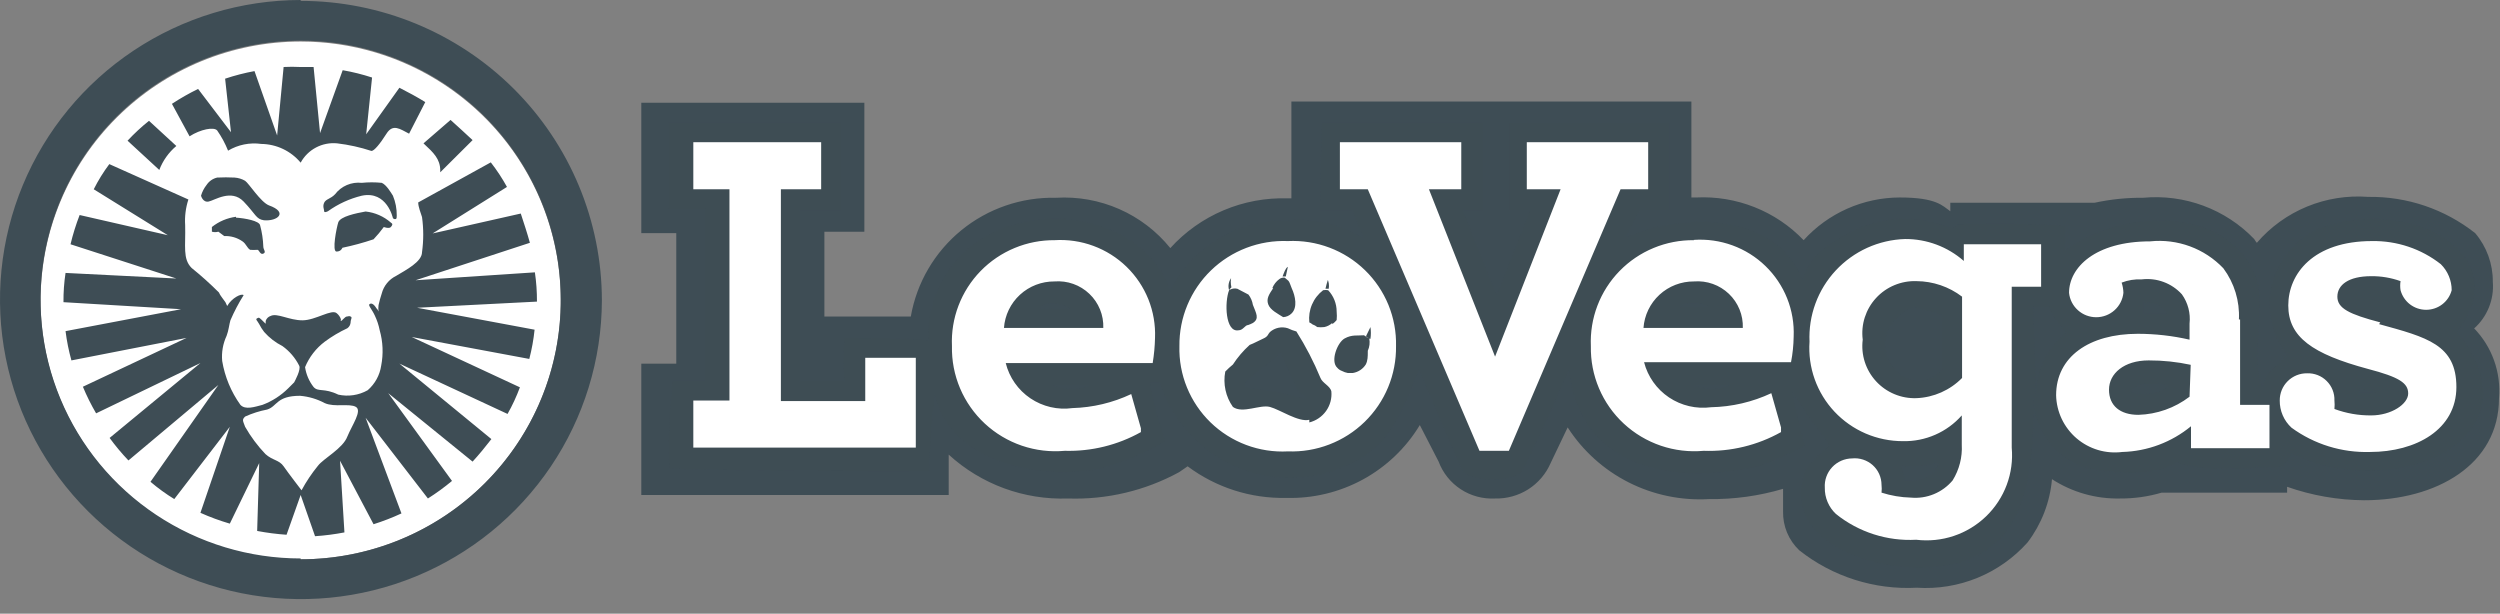
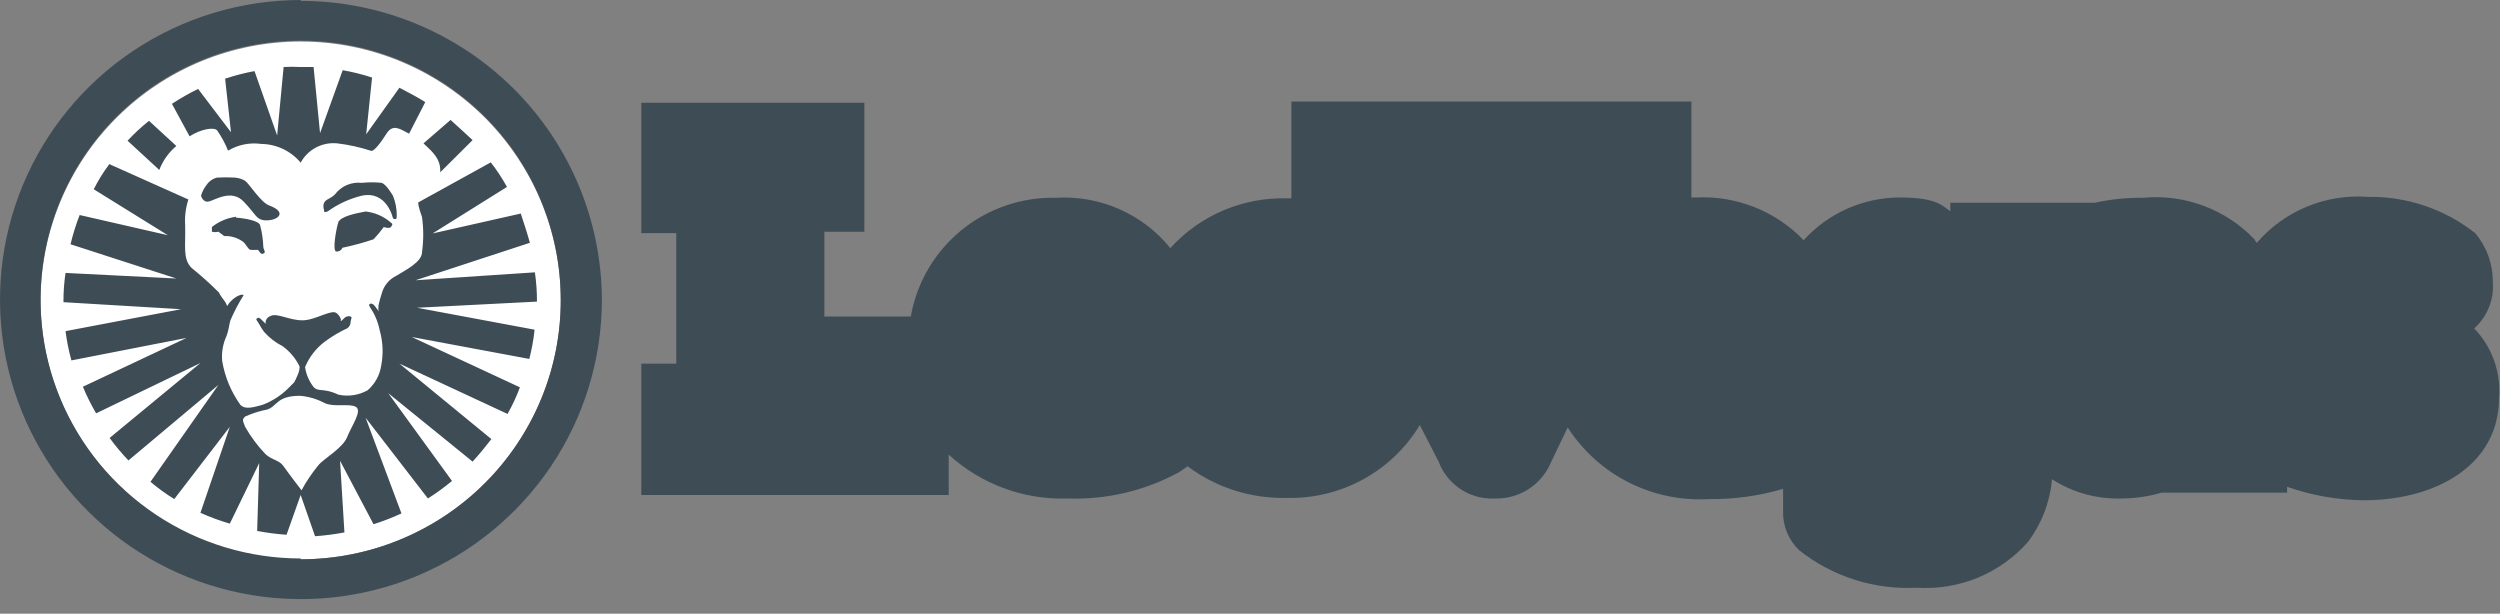
<svg xmlns="http://www.w3.org/2000/svg" width="110" height="27" viewBox="0 0 110 27" fill="none">
  <rect x="0" y="0" width="110" height="27" fill="#808080" stroke="none" />
  <path d="M108.844 14.468C109.136 14.212 109.364 13.891 109.51 13.531C109.656 13.171 109.716 12.783 109.684 12.396C109.69 11.615 109.415 10.857 108.909 10.259C107.572 9.202 105.909 8.638 104.202 8.663C103.283 8.593 102.36 8.739 101.508 9.09C100.656 9.441 99.9 9.987 99.301 10.684C99.257 10.632 99.219 10.576 99.184 10.517C98.56 9.867 97.796 9.366 96.949 9.052C96.103 8.737 95.196 8.618 94.296 8.702C93.579 8.696 92.863 8.769 92.162 8.921H85.813V9.294C85.477 9.062 85.218 8.689 83.589 8.689C82.791 8.691 82.003 8.86 81.275 9.183C80.547 9.507 79.894 9.979 79.36 10.568C78.754 9.935 78.017 9.439 77.2 9.115C76.383 8.791 75.506 8.645 74.627 8.689H74.421V4.467H56.821V8.728H56.666C55.696 8.696 54.73 8.875 53.837 9.253C52.943 9.631 52.144 10.199 51.493 10.916C50.894 10.174 50.124 9.585 49.249 9.2C48.373 8.815 47.418 8.644 46.463 8.702C44.946 8.667 43.467 9.176 42.294 10.135C41.122 11.094 40.335 12.44 40.075 13.928H36.273V10.195H38.032V4.519H28.217V10.259H29.756V16H28.217V21.779H41.743V20.003C43.17 21.309 45.056 22.003 46.993 21.934C48.697 21.991 50.386 21.591 51.881 20.776L52.256 20.518C53.503 21.451 55.029 21.94 56.588 21.908C57.766 21.941 58.932 21.662 59.966 21.099C61 20.535 61.865 19.709 62.472 18.703L63.3 20.312C63.486 20.81 63.828 21.236 64.274 21.528C64.721 21.82 65.249 21.962 65.782 21.934C66.3 21.947 66.809 21.806 67.245 21.529C67.68 21.251 68.022 20.85 68.227 20.377L68.977 18.806C69.638 19.834 70.564 20.669 71.657 21.223C72.75 21.777 73.972 22.031 75.197 21.96C76.299 21.974 77.398 21.822 78.455 21.509V22.5C78.448 22.819 78.507 23.136 78.629 23.431C78.752 23.726 78.935 23.992 79.166 24.212C80.63 25.372 82.471 25.958 84.339 25.86C85.251 25.919 86.164 25.771 87.009 25.425C87.854 25.079 88.608 24.545 89.214 23.865C89.828 23.057 90.2 22.093 90.287 21.084C91.179 21.662 92.224 21.958 93.287 21.934C93.905 21.938 94.519 21.851 95.111 21.677H100.633V21.419C101.721 21.802 102.866 22.002 104.021 22.011C107.189 22.011 109.956 20.454 109.956 17.519C110.004 16.955 109.929 16.387 109.737 15.854C109.546 15.321 109.241 14.835 108.844 14.43V14.468Z" fill="#3E4D55" />
-   <path opacity="0.15" d="M108.106 14.61C110.615 11.482 106.709 8.908 102.856 9.809C102.236 9.919 101.655 10.187 101.17 10.587C100.685 10.987 100.313 11.505 100.089 12.091C99.865 12.677 99.797 13.31 99.892 13.93C99.987 14.55 100.242 15.134 100.632 15.627C100.205 16.09 99.688 16.309 99.545 17.055C99.002 15.627 99.739 13.464 99.261 12.164C98.058 9.011 93.299 9.152 90.843 11.031V9.925C89.924 9.809 86.161 9.86 86.161 9.86C86.161 9.86 85.993 10.002 85.903 10.002C85.528 9.925 85.192 9.809 84.817 9.719C83.64 9.487 82.42 9.669 81.364 10.233C79.709 11.109 79.592 11.623 79.308 12.28C78.222 9.487 74.394 9.242 71.549 10.427C71.782 9.925 72.157 9.242 72.157 9.242H73.45V5.381H66.402V9.242H67.32L65.859 12.962C65.859 12.962 64.863 10.517 64.385 9.268H65.238V5.407H58.152L58.074 9.268H59.497C59.497 9.268 59.807 10.066 59.988 10.465C58.993 9.859 57.827 9.588 56.665 9.693C55.598 9.663 54.545 9.937 53.629 10.481C52.712 11.026 51.971 11.82 51.492 12.769C51.492 12.769 51.492 12.846 51.492 12.872C50.962 10.542 47.613 8.908 44.458 9.925C43.375 10.242 42.43 10.912 41.774 11.826C41.118 12.741 40.788 13.848 40.837 14.97C40.113 14.867 38.147 14.893 37.151 14.893C37.098 15.527 37.098 16.164 37.151 16.798H35.186V9.268H37.009V5.407H29.393V9.191C29.393 9.191 30.155 9.191 31.048 9.191V16.746H29.587C29.447 18.029 29.4 19.319 29.444 20.608C30.194 20.698 38.639 20.749 40.889 20.724C40.889 19.861 41.031 18.394 41.121 17.364C41.664 19.939 45.001 21.226 48.402 20.634C49.413 20.354 50.383 19.943 51.285 19.411C50.995 18.57 50.765 17.71 50.6 16.837H51.027C51.28 17.646 51.704 18.393 52.27 19.027C52.836 19.661 53.531 20.168 54.309 20.514C55.087 20.86 55.93 21.037 56.782 21.033C57.635 21.029 58.476 20.845 59.251 20.492C61.139 19.694 61.618 18.278 62.419 16.347V16.232C63.001 17.622 63.712 19.308 64.333 20.698C64.514 21.148 66.557 21.341 66.997 20.698C67.682 19.411 68.562 17.351 69.04 16.27C69.441 20.531 73.514 21.419 77.433 20.505C78.112 20.249 78.777 19.957 79.424 19.63C79.424 19.63 79.062 18.343 78.881 17.261C79.424 18.175 79.915 18.806 80.484 19.591C80.135 19.964 79.605 20.273 79.398 20.788C78.196 24.25 83.678 25.679 86.562 24.649C89.148 23.658 89.498 20.904 89.472 17.57C89.496 18.197 89.699 18.804 90.056 19.322C90.413 19.839 90.91 20.244 91.489 20.492C92.291 20.84 95.2 21.007 95.743 20.325C96.739 20.801 98.938 20.582 100.334 20.544C100.568 20.417 100.745 20.204 100.826 19.951C105.132 22.14 112.011 19.475 108.106 14.558V14.61ZM45.803 13.58C45.803 13.76 45.621 13.361 46.281 13.361C46.556 13.35 46.828 13.427 47.057 13.58C46.63 13.619 46.203 13.58 45.803 13.58ZM46.32 16.939H48.001C47.462 17.158 46.858 17.158 46.32 16.939ZM54.79 17.055V16.875C55.217 16.309 55.902 16.051 56.342 15.511C56.587 16.09 56.846 16.618 57.105 17.197L57.48 17.557C56.62 17.299 55.736 17.131 54.842 17.055H54.79ZM73.915 13.528C74.083 13.464 73.915 13.361 74.407 13.361C74.898 13.361 75.092 13.361 75.17 13.528H73.876H73.915ZM74.51 16.939C75.053 16.939 75.57 16.939 76.114 16.939C75.87 17.05 75.605 17.107 75.338 17.107C75.07 17.107 74.805 17.05 74.562 16.939H74.51ZM83.821 21.084L83.64 20.492C84.16 20.55 84.686 20.511 85.192 20.376H85.295C85.075 20.955 84.674 21.174 83.821 21.148V21.084ZM85.476 16.232C83.847 17.982 81.506 14.803 84.183 13.503C84.623 13.619 85.01 13.722 85.476 13.863V16.232ZM89.575 17.364C89.575 16.141 89.498 14.79 89.472 13.503H90.183C90.325 14.069 90.61 14.236 90.894 14.636C90.485 14.965 90.155 15.38 89.927 15.852C89.699 16.324 89.579 16.841 89.575 17.364ZM94.373 13.297C94.561 13.28 94.75 13.316 94.917 13.403C95.084 13.49 95.223 13.623 95.317 13.786H94.321C94.321 13.619 94.321 13.413 94.321 13.245L94.373 13.297ZM93.894 17.274C93.894 17.274 93.804 17.274 93.778 17.274C93.752 17.274 93.894 17.042 93.998 16.991C94.141 16.94 94.288 16.901 94.437 16.875C94.541 16.875 94.748 16.875 94.942 16.875C95.108 16.897 95.272 16.932 95.433 16.978C95.216 17.141 94.965 17.252 94.698 17.303C94.431 17.355 94.156 17.345 93.894 17.274ZM103.826 17.274C103.831 17.218 103.831 17.163 103.826 17.107L104.537 17.274H103.826Z" fill="#3E4D55" />
-   <path d="M46.424 10.568C45.814 10.561 45.209 10.677 44.645 10.911C44.082 11.144 43.572 11.489 43.147 11.925C42.722 12.361 42.391 12.879 42.174 13.447C41.957 14.015 41.859 14.621 41.886 15.228C41.872 15.866 41.994 16.499 42.243 17.087C42.492 17.674 42.864 18.203 43.332 18.638C43.801 19.073 44.357 19.404 44.963 19.611C45.57 19.817 46.213 19.894 46.851 19.836C48.022 19.868 49.179 19.584 50.2 19.012V18.845L49.774 17.339C48.964 17.721 48.083 17.931 47.187 17.956C46.538 18.046 45.88 17.892 45.337 17.526C44.795 17.16 44.409 16.607 44.252 15.974H50.718C50.778 15.608 50.813 15.238 50.821 14.867C50.844 14.288 50.744 13.71 50.529 13.171C50.313 12.633 49.986 12.145 49.57 11.74C49.153 11.334 48.655 11.021 48.109 10.819C47.563 10.617 46.98 10.532 46.398 10.568H46.424ZM44.174 14.43C44.214 13.871 44.466 13.348 44.879 12.968C45.292 12.588 45.836 12.379 46.398 12.383C46.678 12.361 46.96 12.398 47.224 12.492C47.488 12.586 47.73 12.735 47.932 12.928C48.135 13.121 48.294 13.355 48.4 13.614C48.506 13.872 48.555 14.151 48.545 14.43H44.174ZM56.666 10.607C56.044 10.582 55.423 10.684 54.841 10.906C54.26 11.128 53.73 11.465 53.283 11.898C52.837 12.33 52.484 12.848 52.245 13.421C52.006 13.993 51.887 14.608 51.894 15.228C51.877 15.851 51.99 16.471 52.226 17.048C52.461 17.625 52.814 18.148 53.262 18.584C53.71 19.019 54.244 19.357 54.83 19.577C55.416 19.797 56.041 19.894 56.666 19.861C57.288 19.884 57.909 19.781 58.49 19.557C59.071 19.334 59.6 18.995 60.045 18.562C60.49 18.128 60.842 17.609 61.079 17.036C61.316 16.463 61.434 15.848 61.425 15.228C61.44 14.607 61.326 13.99 61.091 13.415C60.855 12.84 60.503 12.319 60.057 11.886C59.61 11.452 59.079 11.115 58.495 10.895C57.912 10.675 57.289 10.577 56.666 10.607ZM58.399 12.255C58.469 12.394 58.491 12.552 58.464 12.705C58.399 12.705 58.347 12.705 58.321 12.705C58.349 12.575 58.384 12.446 58.425 12.319L58.399 12.255ZM56.666 11.74L56.575 12.164H56.433C56.498 11.997 56.563 11.791 56.666 11.74ZM55.981 12.679C56.044 12.52 56.152 12.382 56.291 12.28C56.357 12.23 56.441 12.207 56.524 12.216C56.524 12.216 56.64 12.306 56.692 12.357C56.744 12.409 56.782 12.563 56.834 12.679C57.002 13.04 57.093 13.529 56.834 13.786C56.735 13.888 56.601 13.947 56.459 13.954C56.239 13.812 55.89 13.645 55.8 13.387C55.709 13.13 55.851 12.937 56.02 12.679H55.981ZM54.183 12.164C54.144 12.321 54.144 12.484 54.183 12.641C54.141 12.676 54.105 12.72 54.08 12.769C54.05 12.673 54.045 12.57 54.066 12.471C54.086 12.373 54.131 12.28 54.196 12.203L54.183 12.164ZM54.08 12.769C54.132 12.734 54.192 12.71 54.254 12.699C54.316 12.688 54.38 12.69 54.442 12.705L54.933 12.962C55.034 13.095 55.1 13.249 55.127 13.413C55.269 13.786 55.425 14.018 55.127 14.211C55.06 14.246 54.991 14.276 54.92 14.301C54.778 14.301 54.7 14.533 54.494 14.533C53.912 14.636 53.873 13.297 54.08 12.769ZM57.61 18.471C57.132 18.587 56.317 18.021 55.877 17.905C55.438 17.789 54.675 18.214 54.248 17.905C54.09 17.681 53.979 17.428 53.921 17.16C53.864 16.893 53.86 16.616 53.912 16.348C54.017 16.238 54.13 16.135 54.248 16.039C54.455 15.721 54.703 15.431 54.985 15.176C55.192 15.099 55.386 14.983 55.593 14.893C55.8 14.803 55.787 14.7 55.877 14.61C55.983 14.516 56.111 14.452 56.249 14.422C56.388 14.393 56.531 14.4 56.666 14.443C56.786 14.502 56.912 14.549 57.041 14.584C57.452 15.235 57.807 15.92 58.101 16.631C58.192 16.863 58.528 16.978 58.58 17.223C58.608 17.528 58.526 17.833 58.348 18.083C58.17 18.333 57.908 18.512 57.61 18.587V18.471ZM58.619 14.211C58.52 14.301 58.4 14.363 58.27 14.391C58.166 14.403 58.062 14.403 57.959 14.391C57.898 14.34 57.828 14.3 57.752 14.275C57.71 14.238 57.662 14.207 57.61 14.185C57.581 13.917 57.621 13.646 57.728 13.398C57.834 13.15 58.003 12.934 58.218 12.769C58.29 12.755 58.365 12.755 58.438 12.769C58.679 13.023 58.813 13.36 58.813 13.709C58.825 13.833 58.825 13.958 58.813 14.082C58.787 14.121 58.696 14.211 58.619 14.262V14.211ZM60.183 15.498C60.183 15.665 60.183 15.871 60.093 16.039C60.03 16.137 59.947 16.222 59.849 16.286C59.751 16.351 59.64 16.393 59.524 16.412C59.446 16.412 59.356 16.412 59.304 16.412C59.214 16.396 59.126 16.365 59.045 16.322C58.965 16.294 58.893 16.245 58.839 16.18C58.528 15.897 58.839 15.073 59.162 14.893C59.485 14.713 59.731 14.777 60.015 14.752L60.248 14.893C60.283 15.076 60.26 15.264 60.183 15.434V15.498ZM60.274 14.906L60.093 14.816L60.3 14.391C60.325 14.562 60.325 14.735 60.3 14.906H60.274ZM38.071 17.648H34.359V8.329H36.131V6.256H30.506V8.329H32.096V17.622H30.506V19.694H40.295V15.743H38.071V17.648ZM74.537 10.568C73.927 10.561 73.322 10.677 72.758 10.911C72.194 11.144 71.685 11.489 71.26 11.925C70.835 12.361 70.504 12.879 70.287 13.447C70.07 14.015 69.972 14.621 69.998 15.228C69.985 15.866 70.107 16.499 70.356 17.087C70.605 17.674 70.976 18.203 71.445 18.638C71.914 19.073 72.47 19.404 73.076 19.611C73.682 19.817 74.326 19.894 74.964 19.836C76.152 19.878 77.329 19.593 78.365 19.012V18.806L77.938 17.3C77.108 17.689 76.205 17.9 75.287 17.918C74.637 18.004 73.978 17.85 73.434 17.485C72.891 17.12 72.501 16.568 72.339 15.936H78.805C78.877 15.567 78.915 15.192 78.921 14.816C78.946 14.24 78.849 13.665 78.635 13.129C78.421 12.593 78.096 12.108 77.681 11.706C77.266 11.303 76.77 10.993 76.226 10.795C75.682 10.597 75.102 10.515 74.524 10.555L74.537 10.568ZM72.313 14.43C72.353 13.871 72.605 13.348 73.018 12.968C73.431 12.588 73.974 12.379 74.537 12.383C74.817 12.361 75.098 12.398 75.363 12.492C75.627 12.586 75.868 12.735 76.071 12.928C76.274 13.121 76.433 13.355 76.539 13.614C76.644 13.872 76.694 14.151 76.684 14.43H72.313ZM98.512 14.056C98.553 13.249 98.31 12.453 97.827 11.804C97.417 11.374 96.914 11.043 96.355 10.838C95.797 10.633 95.199 10.558 94.607 10.62C92.176 10.62 91.038 11.778 91.038 12.885C91.068 13.18 91.208 13.452 91.429 13.65C91.65 13.849 91.936 13.958 92.234 13.958C92.531 13.958 92.818 13.849 93.039 13.65C93.26 13.452 93.399 13.18 93.43 12.885C93.426 12.732 93.4 12.58 93.352 12.435C93.632 12.326 93.932 12.278 94.232 12.293C94.558 12.254 94.889 12.292 95.198 12.407C95.506 12.521 95.782 12.707 96.003 12.95C96.27 13.323 96.39 13.781 96.34 14.237V14.945C95.593 14.774 94.829 14.688 94.064 14.687C91.917 14.687 90.469 15.704 90.469 17.39C90.477 17.751 90.561 18.105 90.715 18.431C90.87 18.757 91.091 19.047 91.365 19.283C91.64 19.518 91.961 19.694 92.307 19.798C92.654 19.902 93.019 19.932 93.378 19.887C94.486 19.857 95.551 19.458 96.404 18.755V19.72H99.857V17.815H98.564V14.056H98.512ZM96.34 17.455C95.692 17.95 94.905 18.229 94.089 18.253C93.288 18.253 92.796 17.854 92.796 17.146C92.796 16.438 93.456 15.858 94.542 15.858C95.164 15.856 95.784 15.921 96.391 16.052L96.34 17.455ZM72.52 8.329V6.256H67.179V8.329H68.666L65.783 15.691L62.873 8.329H64.296V6.256H58.955V8.329H60.183L65.097 19.836H66.39L71.304 8.329H72.52ZM86.408 11.482C85.694 10.855 84.774 10.512 83.822 10.517C83.247 10.535 82.681 10.667 82.157 10.904C81.634 11.142 81.163 11.481 80.772 11.901C80.381 12.322 80.077 12.815 79.88 13.353C79.682 13.891 79.593 14.463 79.619 15.035C79.58 15.596 79.658 16.158 79.847 16.688C80.036 17.218 80.332 17.703 80.718 18.114C81.104 18.524 81.571 18.852 82.089 19.075C82.608 19.298 83.167 19.412 83.731 19.411C84.219 19.421 84.704 19.325 85.15 19.129C85.597 18.934 85.996 18.643 86.318 18.278V19.566C86.348 20.117 86.208 20.665 85.917 21.136C85.696 21.401 85.413 21.609 85.093 21.741C84.773 21.874 84.426 21.927 84.081 21.895C83.641 21.884 83.206 21.81 82.787 21.676C82.8 21.561 82.8 21.444 82.787 21.329C82.786 21.166 82.751 21.005 82.684 20.856C82.617 20.707 82.52 20.574 82.398 20.465C82.276 20.356 82.133 20.274 81.977 20.223C81.822 20.172 81.657 20.154 81.494 20.17C81.329 20.172 81.166 20.207 81.014 20.273C80.863 20.34 80.727 20.436 80.615 20.556C80.502 20.677 80.415 20.819 80.36 20.974C80.304 21.129 80.281 21.293 80.292 21.458C80.287 21.674 80.329 21.889 80.414 22.089C80.498 22.288 80.624 22.468 80.783 22.616C81.779 23.415 83.036 23.819 84.313 23.749C84.87 23.816 85.435 23.759 85.967 23.581C86.499 23.403 86.984 23.109 87.387 22.72C87.79 22.331 88.1 21.858 88.296 21.334C88.491 20.811 88.566 20.25 88.516 19.694V12.615H89.809V10.748H86.408V11.482ZM86.331 16.631C85.801 17.17 85.084 17.488 84.326 17.519C83.993 17.531 83.661 17.471 83.354 17.342C83.046 17.214 82.771 17.021 82.546 16.776C82.32 16.531 82.152 16.241 82.05 15.924C81.949 15.608 81.918 15.274 81.96 14.945C81.918 14.615 81.949 14.281 82.05 13.965C82.152 13.649 82.32 13.358 82.546 13.113C82.771 12.868 83.046 12.675 83.354 12.547C83.661 12.419 83.993 12.358 84.326 12.37C85.051 12.375 85.755 12.614 86.331 13.053V16.631ZM104.732 14.185C103.361 13.825 102.844 13.567 102.844 13.053C102.844 12.538 103.335 12.152 104.331 12.152C104.772 12.147 105.21 12.222 105.624 12.37C105.603 12.502 105.603 12.637 105.624 12.769C105.69 13.016 105.836 13.235 106.039 13.391C106.243 13.547 106.492 13.631 106.749 13.631C107.006 13.631 107.256 13.547 107.459 13.391C107.663 13.235 107.809 13.016 107.874 12.769C107.874 12.339 107.702 11.927 107.396 11.624C106.535 10.948 105.466 10.589 104.37 10.607C101.784 10.607 100.684 12.049 100.684 13.439C100.684 14.829 101.745 15.575 104.189 16.232C105.56 16.592 105.96 16.85 105.96 17.313C105.96 17.776 105.223 18.278 104.331 18.278C103.779 18.283 103.232 18.187 102.715 17.995C102.727 17.871 102.727 17.746 102.715 17.622C102.72 17.463 102.693 17.305 102.634 17.157C102.576 17.01 102.487 16.876 102.374 16.764C102.262 16.651 102.127 16.563 101.979 16.505C101.83 16.447 101.671 16.419 101.512 16.425C101.354 16.423 101.196 16.453 101.05 16.512C100.903 16.572 100.77 16.66 100.658 16.772C100.546 16.883 100.457 17.016 100.397 17.162C100.338 17.308 100.308 17.464 100.309 17.622C100.306 17.846 100.351 18.069 100.44 18.275C100.529 18.482 100.661 18.667 100.827 18.819C101.826 19.548 103.041 19.924 104.279 19.887C106.31 19.887 108.081 18.896 108.081 17.03C108.081 15.163 106.788 14.842 104.68 14.262L104.732 14.185Z" fill="white" />
  <path d="M13.229 1.828C15.493 1.828 17.706 2.496 19.587 3.747C21.47 4.999 22.936 6.778 23.803 8.86C24.669 10.941 24.895 13.232 24.454 15.441C24.012 17.651 22.922 19.681 21.322 21.274C19.721 22.867 17.682 23.952 15.462 24.391C13.242 24.831 10.941 24.605 8.85 23.743C6.759 22.881 4.971 21.421 3.714 19.548C2.456 17.674 1.785 15.472 1.785 13.219C1.789 10.199 2.995 7.303 5.141 5.168C7.286 3.032 10.195 1.831 13.229 1.828Z" fill="white" />
  <path d="M9.556 5.741C9.749 6.018 9.909 6.316 10.035 6.629C10.473 6.367 10.989 6.262 11.496 6.333C11.828 6.337 12.154 6.413 12.453 6.555C12.752 6.697 13.017 6.903 13.229 7.157C13.382 6.874 13.617 6.642 13.902 6.491C14.187 6.34 14.511 6.276 14.832 6.307C15.347 6.368 15.853 6.48 16.345 6.642C16.462 6.642 16.72 6.333 17.005 5.882C17.289 5.432 17.6 5.676 18 5.882L18.712 4.492C18.337 4.26 17.975 4.067 17.574 3.861L16.112 5.908L16.371 3.411C15.948 3.273 15.516 3.165 15.078 3.089L14.082 5.857L13.798 2.948H13.216C12.97 2.935 12.724 2.935 12.479 2.948L12.194 5.96L11.198 3.128C10.76 3.209 10.328 3.321 9.905 3.462L10.164 5.818L8.716 3.913C8.318 4.107 7.934 4.326 7.565 4.569L8.341 5.998C8.819 5.689 9.414 5.573 9.556 5.741ZM14.884 9.782C14.806 10.027 14.6 11.069 14.806 11.069C15.013 11.069 15.065 10.902 15.065 10.902C15.529 10.805 15.987 10.681 16.436 10.529C16.598 10.358 16.749 10.178 16.888 9.988C16.888 9.988 17.121 10.078 17.199 9.988C17.276 9.898 17.289 9.847 17.199 9.795C16.888 9.521 16.499 9.351 16.087 9.306C15.66 9.383 14.975 9.525 14.884 9.782ZM11.832 9.036C11.47 8.894 10.953 8.07 10.785 7.955C10.643 7.872 10.483 7.824 10.319 7.813C10.065 7.8 9.81 7.8 9.556 7.813C9.365 7.857 9.199 7.972 9.091 8.135C8.979 8.276 8.895 8.438 8.845 8.611C8.845 8.611 8.923 8.92 9.181 8.868C9.44 8.817 10.177 8.302 10.72 8.868C11.263 9.435 11.263 9.641 11.612 9.692C12.207 9.744 12.699 9.345 11.832 9.036ZM18.66 6.333C19.061 6.706 19.371 6.989 19.371 7.504V7.581L20.794 6.165C20.457 5.857 20.147 5.56 19.824 5.277L18.634 6.307L18.66 6.333ZM23.626 13.271C23.628 12.84 23.598 12.409 23.535 11.983L18.285 12.331L23.315 10.683C23.199 10.259 23.057 9.834 22.914 9.396L19.035 10.271L22.307 8.225C22.098 7.846 21.861 7.485 21.595 7.144L18.401 8.907C18.401 9.1 18.518 9.383 18.569 9.551C18.64 10.063 18.64 10.583 18.569 11.095C18.569 11.52 17.858 11.88 17.431 12.138C17.276 12.214 17.139 12.322 17.03 12.455C16.921 12.588 16.841 12.744 16.798 12.91C16.742 13.079 16.694 13.251 16.656 13.425C16.643 13.519 16.643 13.614 16.656 13.708C16.64 13.653 16.608 13.604 16.565 13.567C16.423 13.335 16.319 13.335 16.255 13.386C16.19 13.438 16.371 13.618 16.488 13.876C16.588 14.084 16.662 14.305 16.707 14.532C16.851 15.039 16.873 15.572 16.772 16.089C16.71 16.509 16.499 16.892 16.177 17.171C15.785 17.392 15.324 17.461 14.884 17.364C14.25 17.055 14.005 17.261 13.798 17.029C13.599 16.774 13.47 16.473 13.423 16.154C13.606 15.71 13.905 15.324 14.289 15.034C14.6 14.804 14.934 14.605 15.285 14.442C15.326 14.412 15.36 14.373 15.385 14.329C15.409 14.284 15.424 14.235 15.427 14.184C15.427 14.043 15.518 13.966 15.427 13.927C15.337 13.888 15.337 13.927 15.259 13.927C15.181 13.927 15.026 14.146 15 14.12C14.975 14.094 15 14.12 15 14.043C14.964 13.942 14.902 13.853 14.819 13.785C14.6 13.579 13.888 14.094 13.306 14.094C12.724 14.094 12.194 13.76 11.91 13.901C11.858 13.917 11.811 13.946 11.773 13.984C11.735 14.022 11.706 14.069 11.69 14.12C11.69 14.21 11.69 14.21 11.69 14.236C11.69 14.262 11.599 14.146 11.509 14.069C11.418 13.991 11.405 13.953 11.315 14.004C11.224 14.056 11.315 14.094 11.405 14.262C11.467 14.384 11.54 14.501 11.625 14.609C11.851 14.864 12.123 15.073 12.427 15.227C12.739 15.451 12.992 15.747 13.164 16.089C13.255 16.257 12.97 16.772 12.944 16.823L12.686 17.081C12.363 17.403 11.975 17.654 11.548 17.814C11.198 17.904 10.798 18.046 10.578 17.814C10.166 17.24 9.892 16.579 9.776 15.883C9.742 15.504 9.809 15.122 9.97 14.777C10.061 14.545 10.086 14.262 10.138 14.094C10.303 13.711 10.497 13.341 10.72 12.987C10.63 12.897 10.203 13.103 9.996 13.464L9.918 13.296C9.918 13.296 9.828 13.18 9.776 13.103C9.724 13.026 9.686 12.987 9.634 12.871C9.253 12.49 8.852 12.129 8.431 11.79C8.03 11.391 8.173 10.825 8.147 9.911C8.122 9.528 8.17 9.144 8.289 8.778L4.81 7.221C4.549 7.569 4.32 7.939 4.125 8.328L7.384 10.349L3.504 9.461C3.342 9.88 3.208 10.31 3.103 10.748L7.759 12.254L2.884 12.009C2.819 12.435 2.789 12.866 2.793 13.296L7.966 13.605L2.884 14.57C2.938 15.005 3.025 15.435 3.142 15.858L8.211 14.867L3.647 17.016C3.814 17.419 4.009 17.81 4.229 18.187L8.819 15.973L4.823 19.269C5.077 19.617 5.354 19.948 5.651 20.26L9.608 16.939L6.621 21.199C6.95 21.479 7.3 21.733 7.668 21.959L10.112 18.779L8.819 22.564C9.239 22.752 9.671 22.911 10.112 23.04L11.405 20.376L11.315 23.362C11.742 23.443 12.174 23.499 12.608 23.529L13.229 21.779L13.862 23.593C14.296 23.564 14.728 23.508 15.155 23.426L14.962 20.273L16.436 23.066C16.855 22.934 17.266 22.775 17.664 22.59L16.087 18.381L18.828 21.933C19.198 21.699 19.552 21.441 19.888 21.161L17.082 17.299L20.794 20.311C21.078 20.002 21.363 19.655 21.621 19.32L17.574 15.999L22.332 18.213C22.545 17.838 22.726 17.446 22.876 17.042L18.117 14.828L23.289 15.793C23.399 15.371 23.477 14.94 23.522 14.506L18.35 13.541L23.626 13.271ZM15.285 19.204C15.091 19.732 14.237 20.17 13.992 20.491C13.716 20.828 13.474 21.19 13.268 21.573C13.268 21.573 12.673 20.8 12.479 20.517C12.285 20.234 11.987 20.26 11.677 19.977C11.332 19.615 11.033 19.213 10.785 18.779C10.681 18.496 10.643 18.471 10.785 18.329C11.094 18.188 11.42 18.084 11.755 18.02C12.207 17.878 12.155 17.415 13.203 17.415C13.583 17.447 13.953 17.557 14.289 17.737C14.716 17.93 15.375 17.737 15.66 17.904C15.944 18.072 15.492 18.702 15.285 19.204ZM10.384 9.538C9.996 9.589 9.629 9.745 9.323 9.988C9.323 10.053 9.323 10.104 9.323 10.194C9.416 10.221 9.515 10.221 9.608 10.194L9.867 10.387C10.152 10.374 10.434 10.456 10.668 10.619C10.836 10.735 10.862 10.902 11.005 10.992C11.112 11.001 11.22 11.001 11.328 10.992C11.405 10.992 11.444 11.224 11.586 11.16C11.729 11.095 11.586 10.992 11.586 10.851C11.575 10.533 11.528 10.218 11.444 9.911C11.405 9.718 10.785 9.602 10.384 9.576V9.538ZM13.229 0C10.612 0.003 8.055 0.777 5.88 2.225C3.705 3.673 2.009 5.73 1.008 8.137C0.007 10.543 -0.256 13.191 0.253 15.745C0.762 18.3 2.021 20.648 3.869 22.491C5.718 24.335 8.074 25.592 10.639 26.104C13.205 26.616 15.866 26.359 18.285 25.367C20.705 24.375 22.775 22.692 24.234 20.53C25.693 18.368 26.476 15.824 26.483 13.219C26.48 9.722 25.082 6.37 22.597 3.898C20.111 1.427 16.742 0.039 13.229 0.039V0ZM13.229 24.572C10.965 24.572 8.753 23.904 6.871 22.652C4.989 21.4 3.522 19.621 2.656 17.54C1.789 15.458 1.563 13.168 2.004 10.958C2.446 8.748 3.536 6.719 5.136 5.126C6.737 3.532 8.776 2.448 10.996 2.008C13.216 1.568 15.517 1.794 17.608 2.656C19.699 3.518 21.487 4.978 22.744 6.852C24.002 8.725 24.673 10.927 24.673 13.18C24.678 14.68 24.386 16.165 23.813 17.552C23.24 18.938 22.398 20.198 21.335 21.26C20.272 22.322 19.008 23.165 17.617 23.739C16.226 24.314 14.735 24.61 13.229 24.61V24.572ZM7.759 6.423L6.556 5.316C6.22 5.584 5.905 5.877 5.612 6.191L7.009 7.478C7.164 7.069 7.423 6.705 7.759 6.423ZM17.367 9.641C17.431 9.641 17.457 9.641 17.457 9.486C17.461 9.186 17.404 8.889 17.289 8.611C17.199 8.469 17.005 8.135 16.798 8.045C16.506 8.015 16.211 8.015 15.918 8.045C15.695 8.02 15.47 8.053 15.263 8.141C15.057 8.229 14.877 8.369 14.742 8.547C14.548 8.753 14.341 8.753 14.263 8.92C14.186 9.087 14.263 9.203 14.263 9.293C14.263 9.383 14.431 9.293 14.431 9.293C14.878 8.973 15.383 8.741 15.918 8.611C17.031 8.379 17.289 9.602 17.289 9.602C17.289 9.602 17.341 9.641 17.367 9.641Z" fill="#3E4D55" />
</svg>